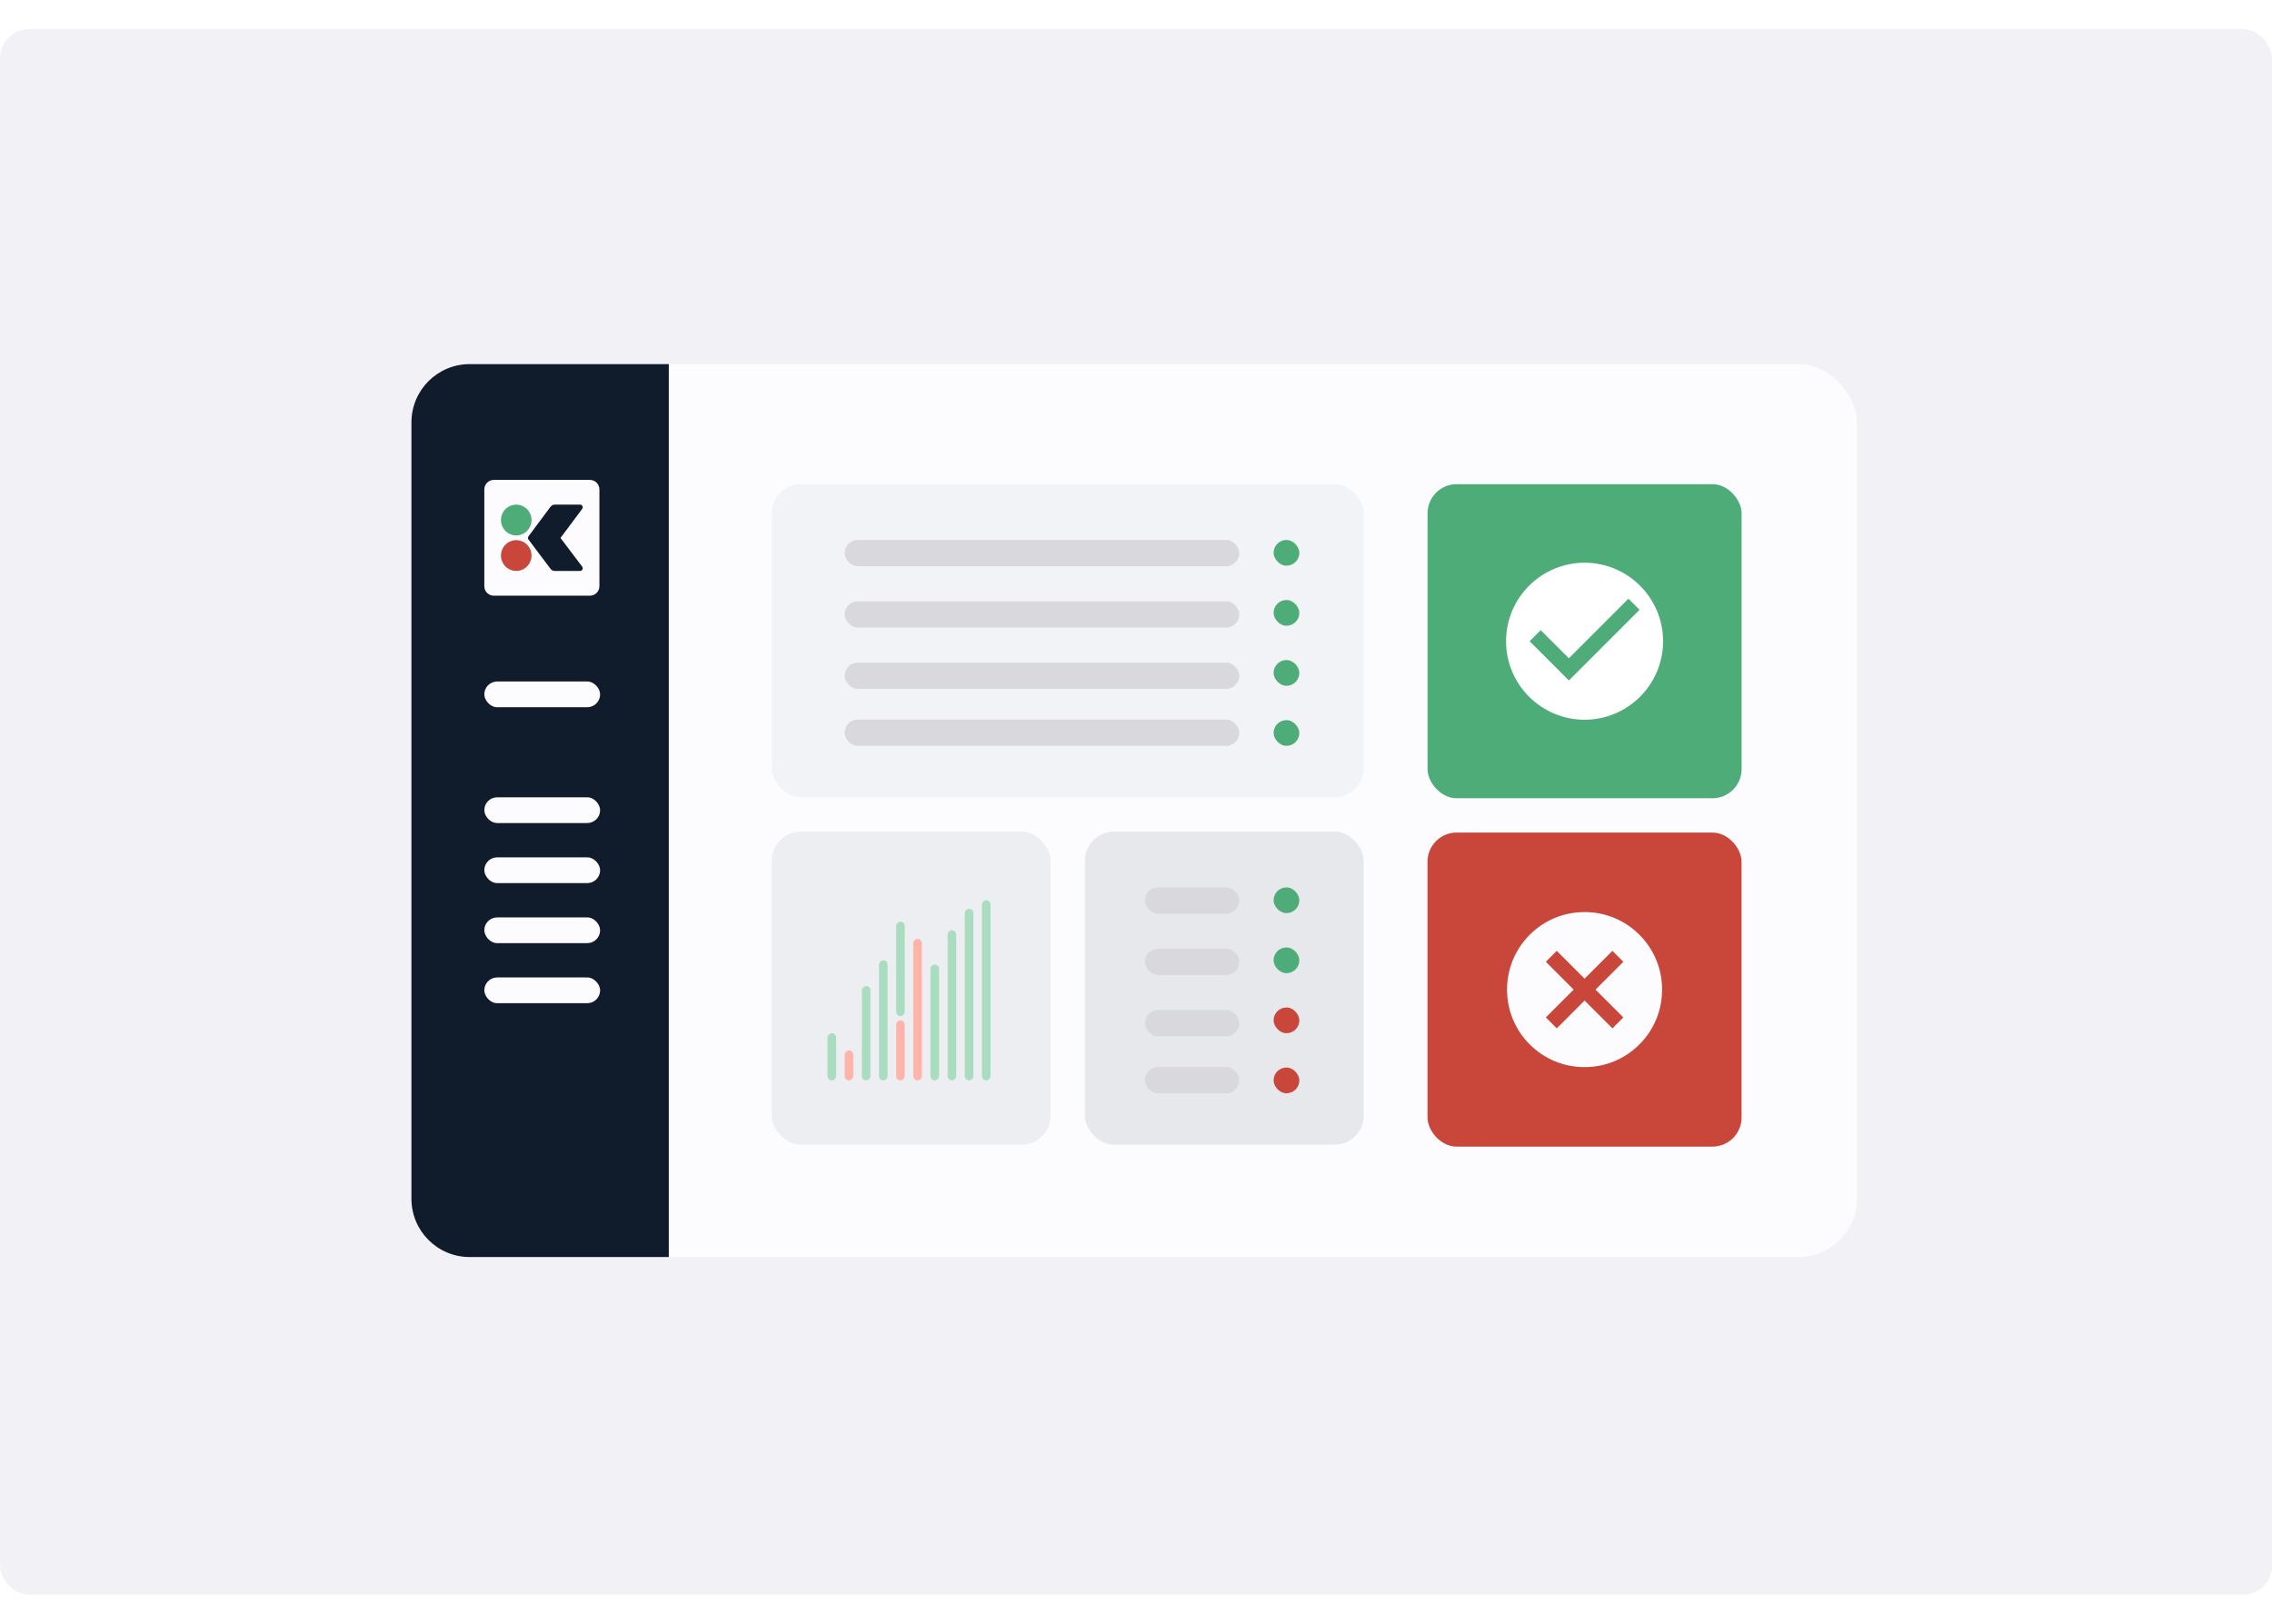
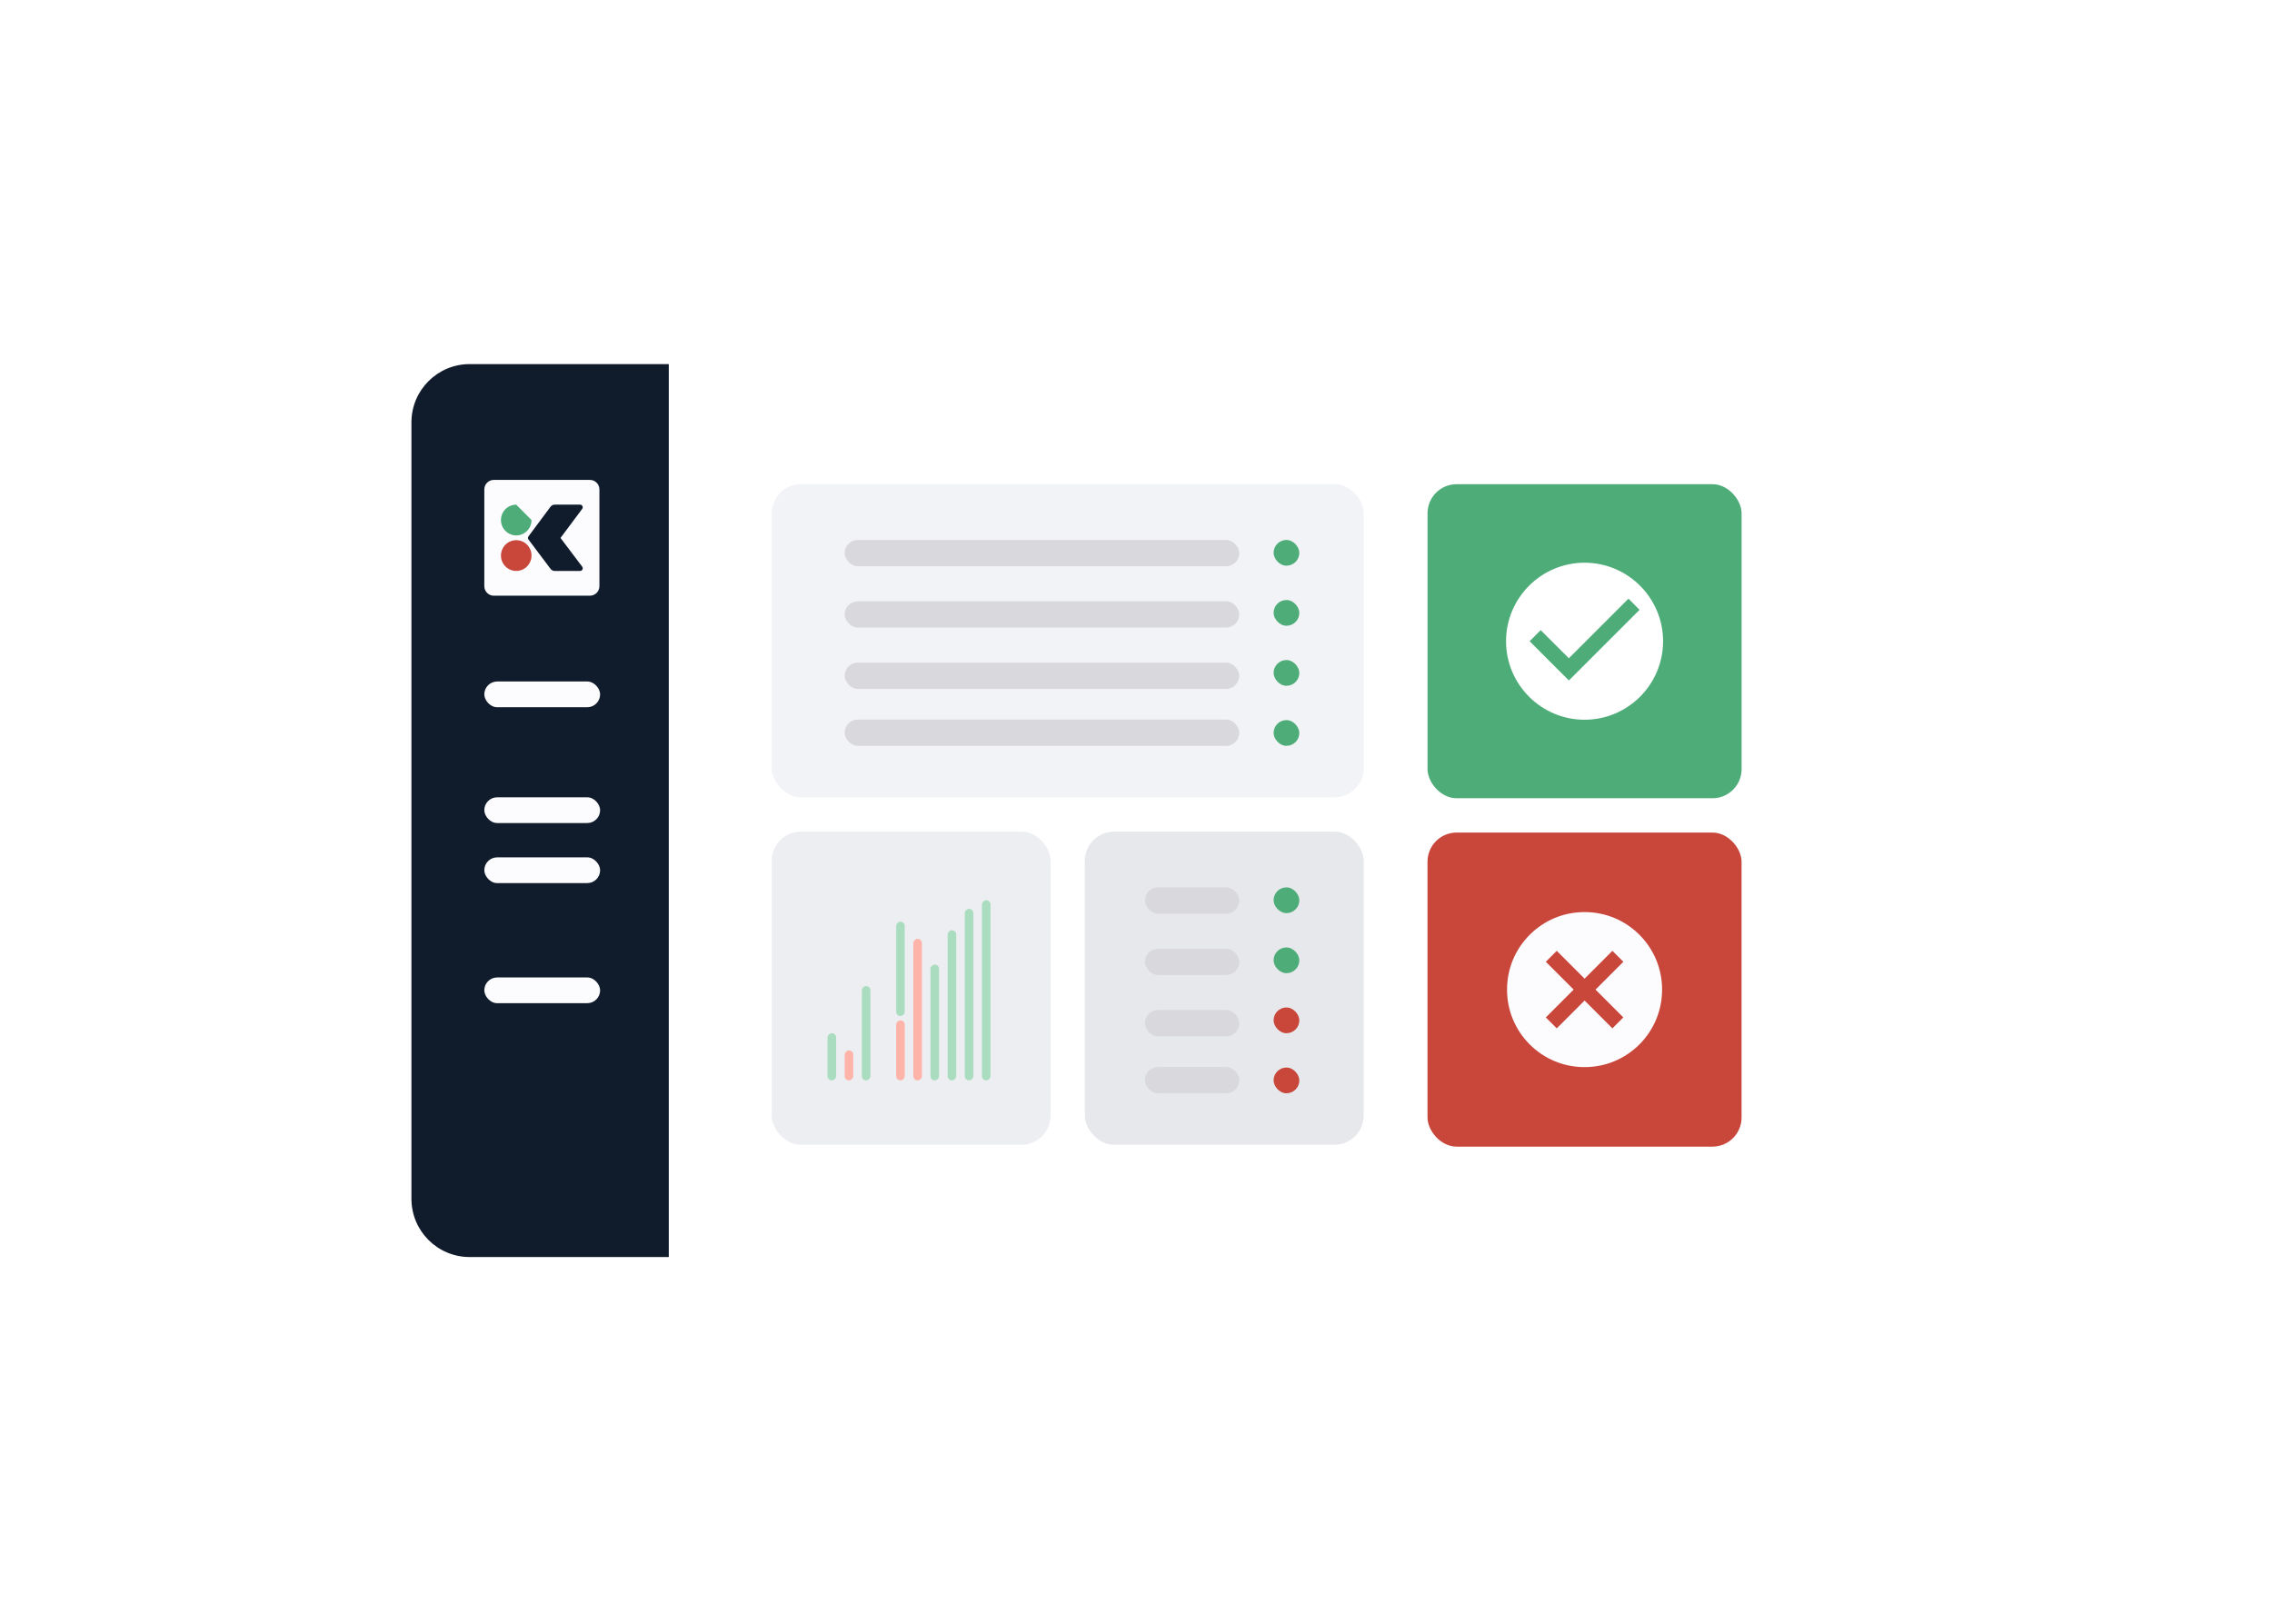
<svg xmlns="http://www.w3.org/2000/svg" width="624" height="446" viewBox="0 0 624 446" fill="none">
-   <rect y="8" width="624" height="430" rx="8" fill="#F2F2F6" />
  <g filter="url(#filter0_d_8045_30108)">
-     <rect x="113" y="100" width="397" height="245.251" rx="16" fill="#FCFCFF" />
-   </g>
+     </g>
  <rect x="392.07" y="132.984" width="86.256" height="86.256" rx="8" fill="#4EAC78" />
  <rect x="211.961" y="132.984" width="162.57" height="85.997" rx="8" fill="#F2F3F6" />
  <rect x="349.789" y="197.777" width="7.068" height="7.068" rx="3.534" fill="#4EAC78" />
  <rect x="349.789" y="181.283" width="7.068" height="7.068" rx="3.534" fill="#4EAC78" />
  <rect x="349.789" y="164.793" width="7.068" height="7.068" rx="3.534" fill="#4EAC78" />
  <rect x="349.789" y="148.299" width="7.068" height="7.068" rx="3.534" fill="#4EAC78" />
  <rect x="231.984" y="148.299" width="108.38" height="7.219" rx="3.609" fill="#D9D9DD" />
  <rect x="231.984" y="165.143" width="108.38" height="7.219" rx="3.609" fill="#D9D9DD" />
  <rect x="231.984" y="181.986" width="108.38" height="7.219" rx="3.609" fill="#D9D9DD" />
  <rect x="231.984" y="197.629" width="108.38" height="7.219" rx="3.609" fill="#D9D9DD" />
  <rect x="211.961" y="228.406" width="76.573" height="85.997" rx="8" fill="#ECEEF1" />
  <rect x="297.953" y="228.406" width="76.573" height="85.997" rx="8" fill="#E7E8EB" />
  <rect x="314.453" y="243.723" width="25.917" height="7.219" rx="3.609" fill="#D9D9DD" />
  <rect x="314.453" y="260.566" width="25.917" height="7.219" rx="3.609" fill="#D9D9DD" />
  <rect x="314.453" y="277.41" width="25.917" height="7.219" rx="3.609" fill="#D9D9DD" />
  <rect x="314.453" y="293.053" width="25.917" height="7.219" rx="3.609" fill="#D9D9DD" />
  <rect x="227.281" y="296.734" width="12.959" height="2.356" rx="1.178" transform="rotate(-90 227.281 296.734)" fill="#AADDC0" />
  <rect x="231.992" y="296.734" width="8.246" height="2.356" rx="1.178" transform="rotate(-90 231.992 296.734)" fill="#FFB4AA" />
  <rect x="236.711" y="296.734" width="25.917" height="2.356" rx="1.178" transform="rotate(-90 236.711 296.734)" fill="#AADDC0" />
-   <rect x="241.414" y="296.734" width="32.985" height="2.356" rx="1.178" transform="rotate(-90 241.414 296.734)" fill="#AADDC0" />
  <rect x="246.125" y="296.734" width="16.493" height="2.356" rx="1.178" transform="rotate(-90 246.125 296.734)" fill="#FFB4AA" />
  <rect x="246.125" y="279.062" width="25.917" height="2.356" rx="1.178" transform="rotate(-90 246.125 279.062)" fill="#AADDC0" />
  <rect x="250.844" y="296.734" width="38.875" height="2.356" rx="1.178" transform="rotate(-90 250.844 296.734)" fill="#FFB4AA" />
  <rect x="264.984" y="296.734" width="47.122" height="2.356" rx="1.178" transform="rotate(-90 264.984 296.734)" fill="#AADDC0" />
  <rect x="269.688" y="296.734" width="49.478" height="2.356" rx="1.178" transform="rotate(-90 269.688 296.734)" fill="#AADDC0" />
  <rect x="255.555" y="296.734" width="31.807" height="2.356" rx="1.178" transform="rotate(-90 255.555 296.734)" fill="#AADDC0" />
  <rect x="260.266" y="296.734" width="41.231" height="2.356" rx="1.178" transform="rotate(-90 260.266 296.734)" fill="#AADDC0" />
  <rect x="349.789" y="293.201" width="7.068" height="7.068" rx="3.534" fill="#C8463A" />
  <rect x="349.789" y="276.707" width="7.068" height="7.068" rx="3.534" fill="#C8463A" />
  <rect x="349.789" y="260.217" width="7.068" height="7.068" rx="3.534" fill="#4EAC78" />
  <rect x="349.789" y="243.723" width="7.068" height="7.068" rx="3.534" fill="#4EAC78" />
  <path fill-rule="evenodd" clip-rule="evenodd" d="M435.197 197.677C423.306 197.677 413.633 188.003 413.633 176.113C413.633 164.222 423.306 154.549 435.197 154.549C447.087 154.549 456.761 164.222 456.761 176.113C456.761 188.003 447.087 197.677 435.197 197.677ZM423.146 173.071H423.146L420.105 176.112L430.888 186.895L450.296 167.487L447.255 164.425L430.888 180.791L423.146 173.071H423.146Z" fill="white" />
  <rect x="392.062" y="228.666" width="86.256" height="86.256" rx="8" fill="#C8463A" />
  <path fill-rule="evenodd" clip-rule="evenodd" d="M435.197 293.086C429.503 293.086 424.154 290.873 420.137 286.856C416.119 282.838 413.906 277.49 413.906 271.795C413.906 266.101 416.119 260.752 420.137 256.734C424.155 252.717 429.503 250.504 435.197 250.504C440.892 250.504 446.241 252.717 450.258 256.734C454.276 260.752 456.488 266.101 456.488 271.795C456.488 277.49 454.276 282.839 450.258 286.856C446.241 290.873 440.892 293.086 435.197 293.086ZM435.202 274.796L435.204 274.798L442.846 282.44L445.849 279.437L438.205 271.794L445.849 264.15L442.846 261.149L435.202 268.793L427.558 261.149L424.558 264.15L432.201 271.794L424.558 279.437L427.558 282.44L435.201 274.798L435.202 274.796Z" fill="#FCFCFF" />
  <path d="M113 116C113 107.163 120.163 100 129 100H183.682V345.251H129C120.163 345.251 113 338.088 113 329.251V116Z" fill="#101C2B" />
  <path d="M162.021 131.805H135.622C134.179 131.805 133.016 132.985 133.016 134.431V160.99C133.016 162.437 134.184 163.612 135.622 163.612H162.021C163.46 163.612 164.628 162.437 164.628 160.99V134.431C164.628 132.985 163.46 131.81 162.021 131.81V131.805ZM159.328 156.81H152.345C151.896 156.81 151.471 156.596 151.201 156.232L145.221 148.284C145.125 148.157 144.994 147.949 144.994 147.745C144.994 147.541 145.149 147.298 145.245 147.177L151.201 139.175C151.471 138.816 151.896 138.602 152.345 138.602H159.328C159.922 138.602 160.255 139.292 159.898 139.767L153.942 147.745L159.898 155.635C160.26 156.115 159.922 156.81 159.328 156.81Z" fill="#FCFCFF" />
-   <path d="M141.785 138.605C139.463 138.605 137.586 140.499 137.586 142.83C137.586 145.16 139.468 147.054 141.785 147.054C144.101 147.054 145.984 145.16 145.984 142.83C145.984 140.499 144.101 138.605 141.785 138.605Z" fill="#4EAC78" />
+   <path d="M141.785 138.605C139.463 138.605 137.586 140.499 137.586 142.83C137.586 145.16 139.468 147.054 141.785 147.054C144.101 147.054 145.984 145.16 145.984 142.83Z" fill="#4EAC78" />
  <path d="M141.785 156.81C139.463 156.81 137.586 154.921 137.586 152.585C137.586 150.25 139.468 148.361 141.785 148.361C144.101 148.361 145.984 150.25 145.984 152.585C145.984 154.921 144.101 156.81 141.785 156.81Z" fill="#C8463A" />
  <rect x="133.016" y="187.174" width="31.807" height="7.068" rx="3.534" fill="#FCFCFF" />
  <rect x="133.016" y="218.98" width="31.807" height="7.068" rx="3.534" fill="#FCFCFF" />
  <rect x="133.016" y="235.475" width="31.807" height="7.068" rx="3.534" fill="#FCFCFF" />
-   <rect x="133.016" y="251.967" width="31.807" height="7.068" rx="3.534" fill="#FCFCFF" />
  <rect x="133.016" y="268.459" width="31.807" height="7.068" rx="3.534" fill="#FCFCFF" />
  <defs>
    <filter id="filter0_d_8045_30108" x="13" y="0" width="597" height="445.252" filterUnits="userSpaceOnUse" color-interpolation-filters="sRGB">
      <feFlood flood-opacity="0" result="BackgroundImageFix" />
      <feColorMatrix in="SourceAlpha" type="matrix" values="0 0 0 0 0 0 0 0 0 0 0 0 0 0 0 0 0 0 127 0" result="hardAlpha" />
      <feOffset />
      <feGaussianBlur stdDeviation="50" />
      <feComposite in2="hardAlpha" operator="out" />
      <feColorMatrix type="matrix" values="0 0 0 0 0 0 0 0 0 0 0 0 0 0 0 0 0 0 0.15 0" />
      <feBlend mode="normal" in2="BackgroundImageFix" result="effect1_dropShadow_8045_30108" />
      <feBlend mode="normal" in="SourceGraphic" in2="effect1_dropShadow_8045_30108" result="shape" />
    </filter>
  </defs>
</svg>